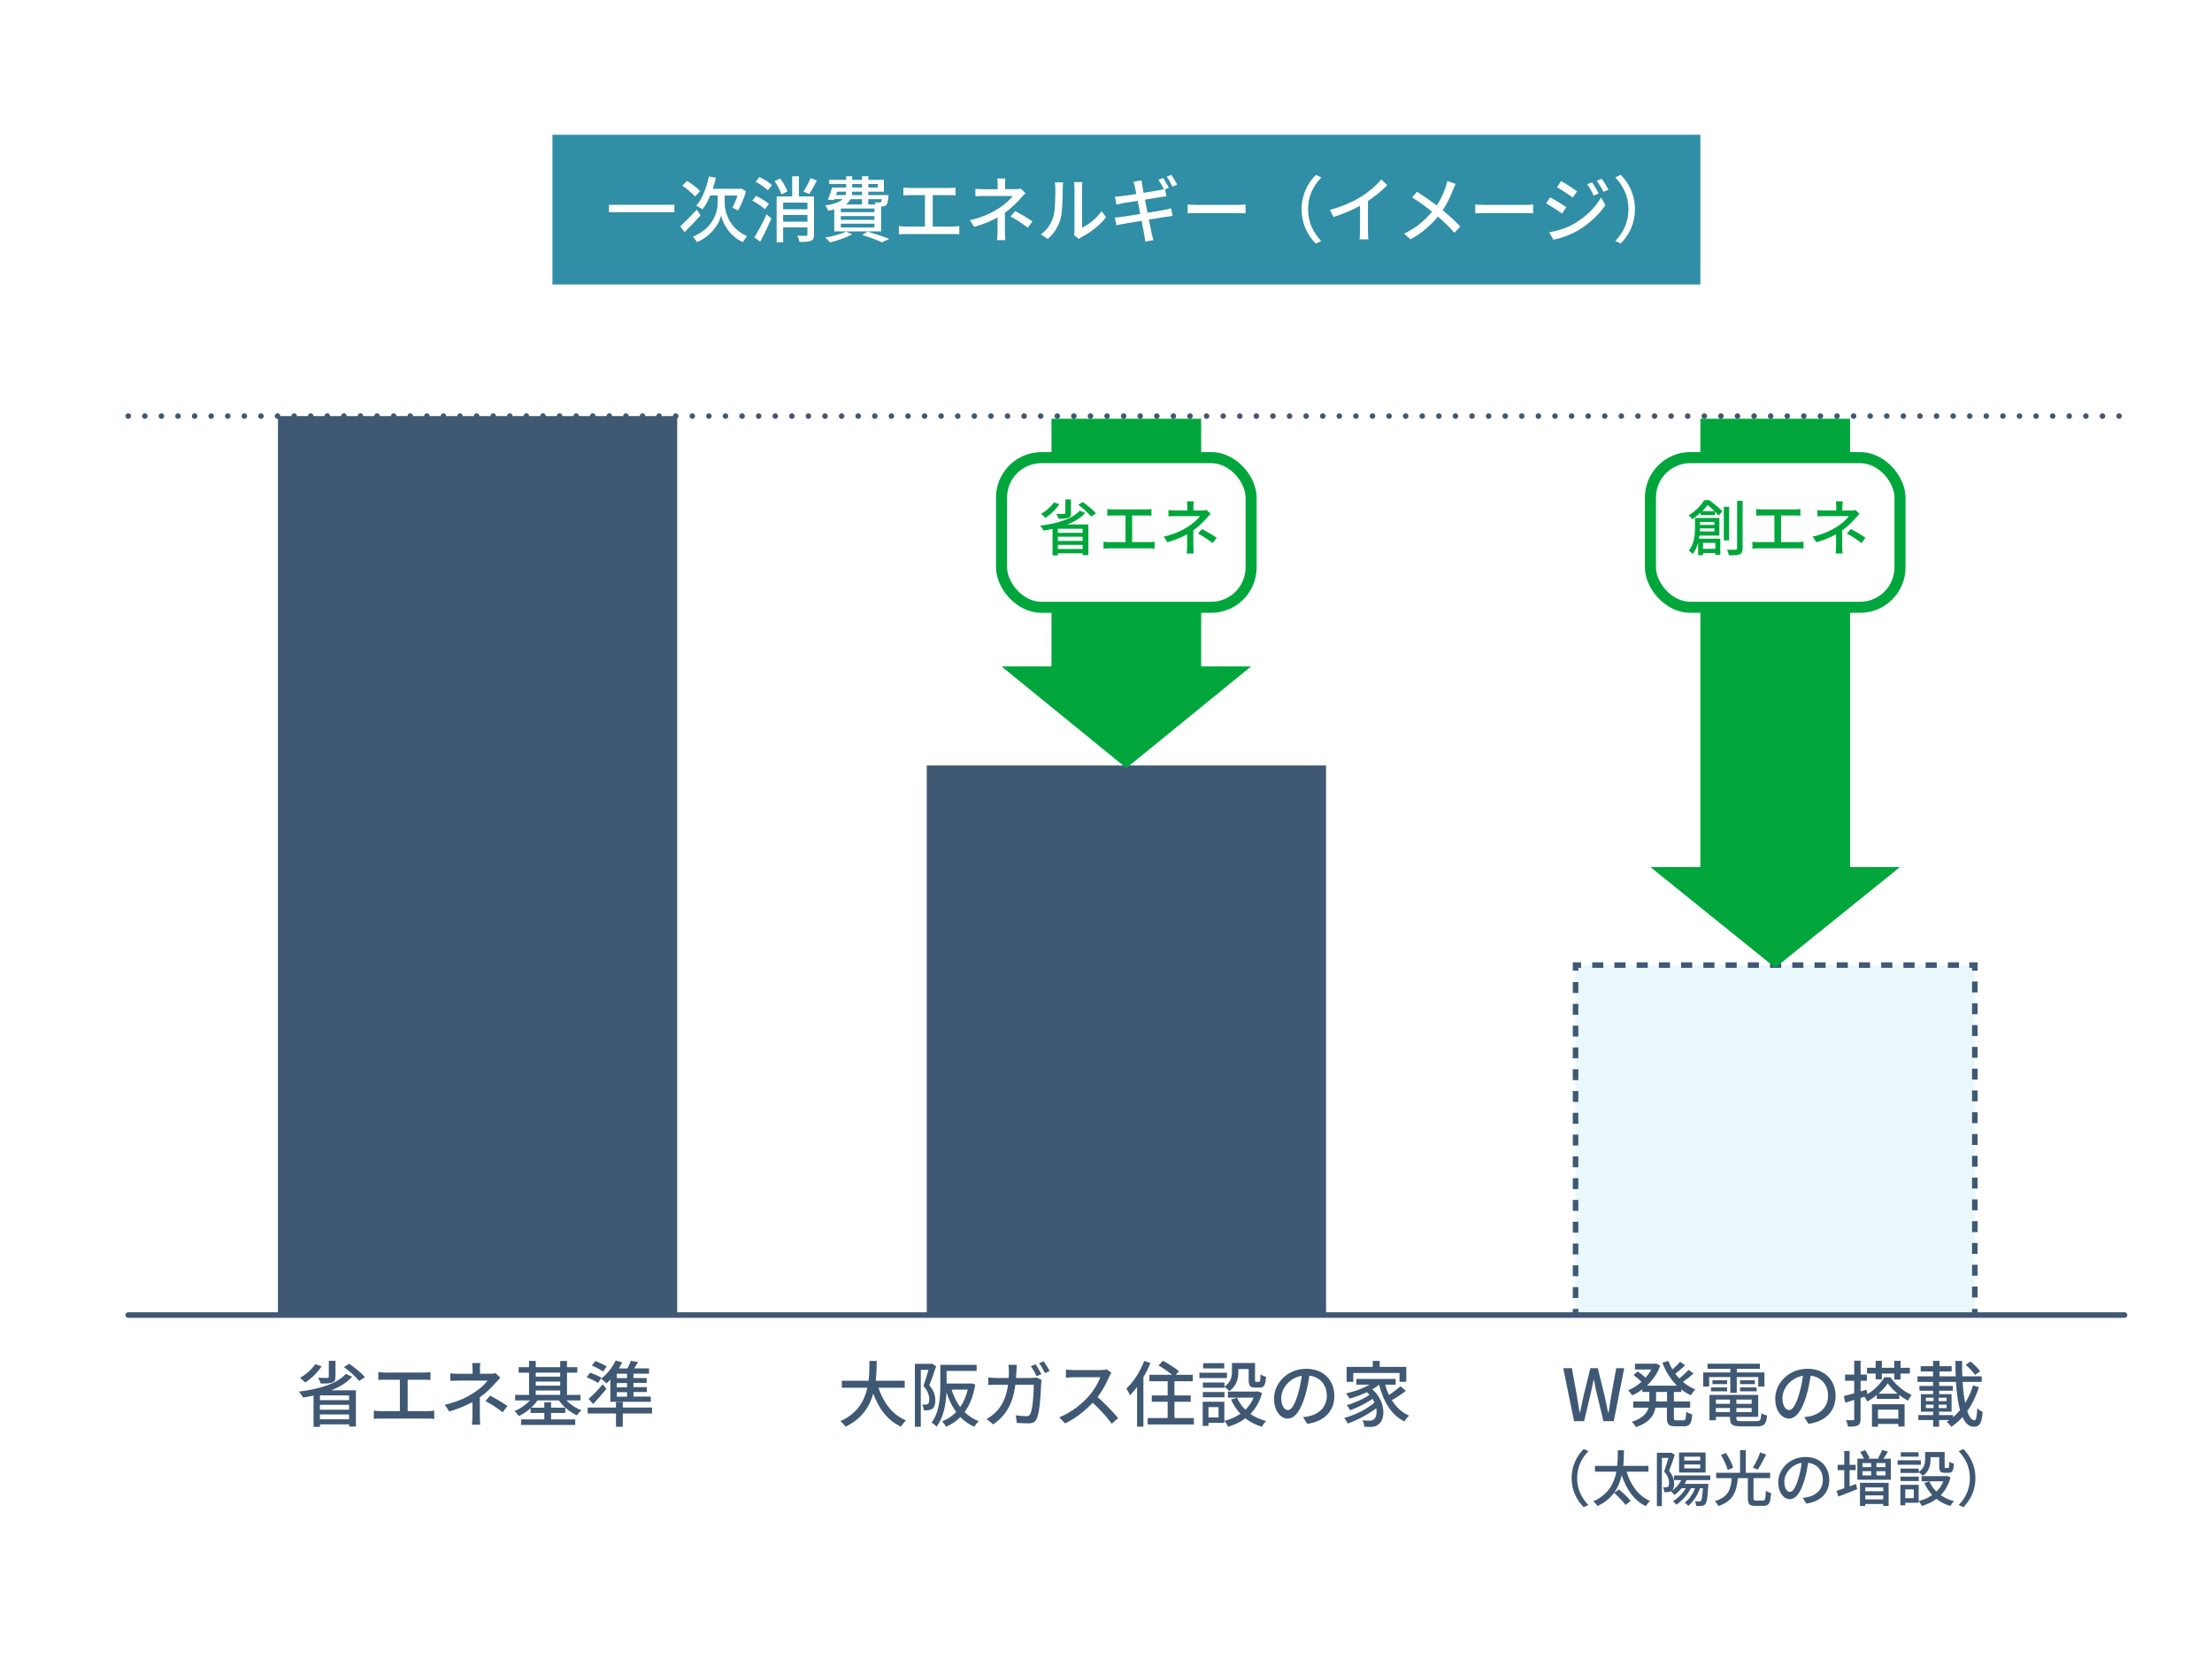
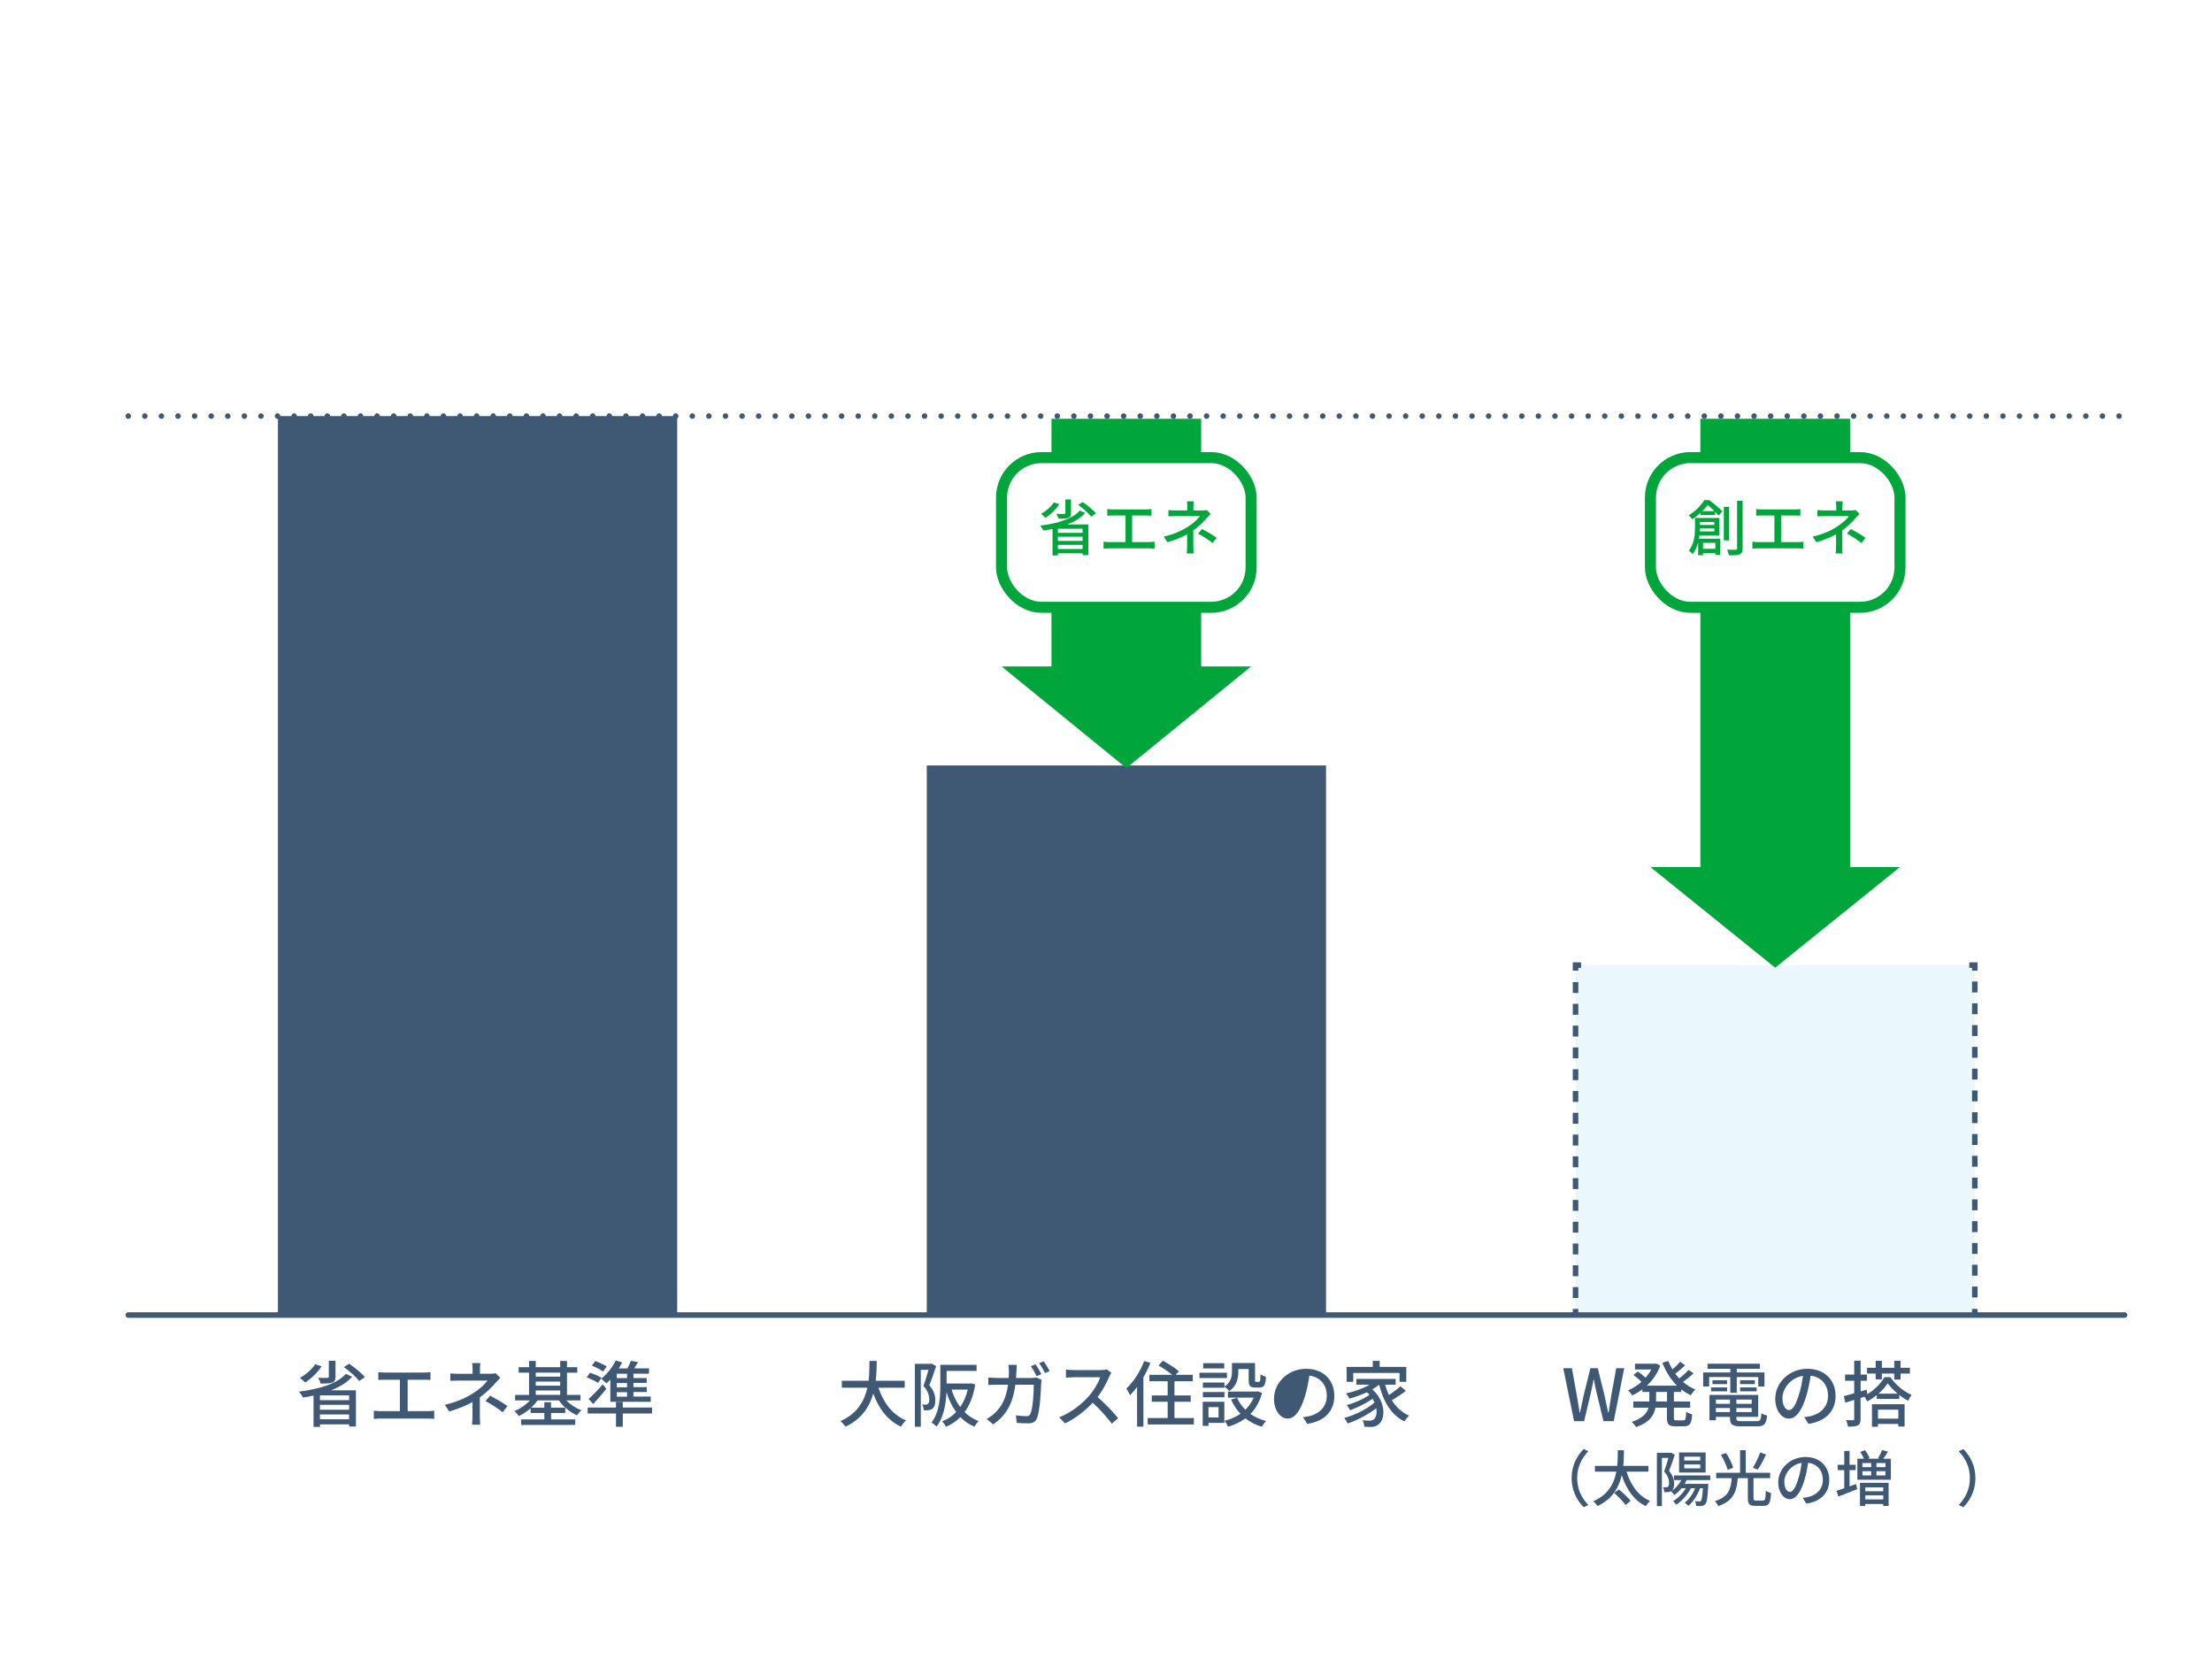
<svg xmlns="http://www.w3.org/2000/svg" id="_レイヤー_2" viewBox="0 0 400 300">
  <defs>
    <style>.cls-1,.cls-2{stroke-linecap:round;stroke-linejoin:round;}.cls-1,.cls-2,.cls-3,.cls-4,.cls-5{stroke:#3f5874;}.cls-1,.cls-3,.cls-4,.cls-5{fill:none;}.cls-2{stroke-dasharray:0 0 0 3;}.cls-2,.cls-6,.cls-7{fill:#fff;}.cls-3{stroke-dasharray:0 0 1.97 1.97;}.cls-3,.cls-6,.cls-4,.cls-5{stroke-miterlimit:10;}.cls-6{stroke:#00a63c;stroke-width:2px;}.cls-5{stroke-dasharray:0 0 2.01 2.01;}.cls-8{fill:#3f5874;}.cls-8,.cls-9,.cls-10,.cls-7,.cls-11{stroke-width:0px;}.cls-9{fill:#308ea6;}.cls-10{fill:#00a63c;}.cls-11{fill:#eaf8fb;}</style>
  </defs>
  <g id="_レイヤー_1-2">
    <rect class="cls-7" width="400" height="300" />
    <rect class="cls-8" x="50.26" y="75.24" width="72.2" height="162.45" />
    <line class="cls-2" x1="23.19" y1="75.24" x2="384.19" y2="75.24" />
    <rect class="cls-8" x="167.59" y="138.42" width="72.2" height="99.27" />
    <rect class="cls-11" x="284.91" y="174.52" width="72.2" height="63.17" />
    <path class="cls-8" d="M63.68,248.95c-.94,1.07-2.27,1.86-3.81,2.46h4.49v6.55h-1.22v-.39h-5.28v.46h-1.16v-5.67c-.62.14-1.26.26-1.89.36-.16-.29-.52-.81-.77-1.07,3.48-.42,6.9-1.38,8.49-3.21l1.14.51ZM58.15,247.08c-.73,1.14-1.91,2.24-2.96,2.92-.21-.22-.68-.65-.95-.84,1.05-.58,2.12-1.51,2.76-2.46l1.16.38ZM60.66,248.98c0,.58-.14.87-.61,1.04-.47.17-1.13.17-2.05.17-.09-.33-.3-.75-.48-1.05.7.04,1.46.04,1.65.03.22-.01.29-.05.29-.21v-2.89h1.21v2.91ZM63.13,252.33h-5.28v.86h5.28v-.86ZM57.85,254.92h5.28v-.88h-5.28v.88ZM63.13,256.65v-.87h-5.28v.87h5.28ZM63.14,246.61c1.01.69,2.25,1.7,2.85,2.43l-1.04.68c-.55-.72-1.76-1.78-2.76-2.51l.95-.6Z" />
    <path class="cls-8" d="M69.56,248.2h7.11c.4,0,.82-.03,1.17-.08v1.43c-.36-.04-.79-.05-1.17-.05h-2.95v5.68h3.67c.42,0,.79-.05,1.13-.09v1.5c-.35-.05-.86-.07-1.13-.07h-8.58c-.38,0-.79.01-1.21.07v-1.5c.39.06.83.09,1.21.09h3.5v-5.68h-2.74c-.29,0-.82.01-1.16.05v-1.43c.34.05.86.08,1.16.08Z" />
    <path class="cls-8" d="M86.8,247.65v.77h1.9c.34,0,.68-.04.92-.1l.86.82c-.27.29-.61.65-.85.91-.66.77-1.72,1.82-2.86,2.64v3.41c0,.48.04,1.13.06,1.53h-1.48c.05-.38.09-1.05.09-1.53v-2.56c-1.21.66-2.61,1.23-4.21,1.7l-.79-1.21c2.48-.57,4.13-1.44,5.29-2.2,1.09-.7,2.03-1.6,2.44-2.18h-5.1c-.47,0-1.23.03-1.64.05v-1.35c.44.05,1.17.08,1.61.08h2.42v-.77c0-.39-.03-.87-.08-1.17h1.48c-.04.3-.08.79-.08,1.17ZM87.79,253.36l.84-.98c1.21.65,1.9,1.04,3.13,1.87l-.86,1.13c-1.13-.86-1.95-1.39-3.12-2.03Z" />
    <path class="cls-8" d="M102.39,253.23c.73.75,1.74,1.42,2.74,1.77-.25.22-.61.65-.78.94-1.25-.55-2.5-1.57-3.29-2.7h-3.87c-.31.46-.71.91-1.14,1.31h2.38v-.98h1.22v.98h2.57v.96h-2.57v1.16h4.37v1h-9.79v-1h4.2v-1.16h-2.48v-.86c-.65.59-1.4,1.08-2.15,1.43-.17-.29-.52-.71-.78-.92,1.03-.39,2.07-1.12,2.81-1.92h-2.68v-1h2.52v-4.02h-1.88v-.99h1.88v-1.13h1.21v1.13h4.42v-1.12h1.23v1.12h1.86v.99h-1.86v4.02h2.44v1h-2.59ZM96.88,248.21v.73h4.42v-.73h-4.42ZM96.88,250.57h4.42v-.74h-4.42v.74ZM96.88,252.23h4.42v-.78h-4.42v.78Z" />
    <path class="cls-8" d="M108.14,250.07c-.46-.32-1.37-.74-2.05-1.01l.61-.82c.68.21,1.6.61,2.07.9l-.62.94ZM117.91,255.61h-5.29v2.4h-1.23v-2.4h-5.12v-1.08h5.12v-.99h1.23v.99h5.29v1.08ZM106.43,252.97c.71-.61,1.72-1.64,2.57-2.64l.65.82c-.73.91-1.59,1.89-2.38,2.74l-.84-.92ZM109.06,248.03c-.44-.35-1.33-.81-2.03-1.08l.62-.83c.7.25,1.59.66,2.05.98l-.65.94ZM110.37,249.47c-.23.25-.48.48-.71.69-.21-.22-.68-.65-.95-.86,1.05-.78,2.04-2.03,2.63-3.29l1.16.36c-.17.36-.38.73-.6,1.09h1.56c.25-.46.48-.99.62-1.38l1.31.23c-.23.39-.48.79-.71,1.14h2.68v.95h-2.81v.79h2.39v.88h-2.39v.77h2.42v.88h-2.42v.82h3.13v.95h-7.31v-4.04ZM113.39,248.42h-1.85v.79h1.85v-.79ZM113.39,250.1h-1.85v.77h1.85v-.77ZM113.39,251.75h-1.85v.82h1.85v-.82Z" />
    <path class="cls-8" d="M158.85,250.93c.88,2.7,2.52,4.9,4.98,5.93-.3.26-.7.77-.9,1.13-2.43-1.13-4-3.24-5.02-5.99-.66,2.35-2.07,4.6-5.02,5.99-.2-.32-.59-.75-.92-1.01,3.09-1.35,4.35-3.69,4.88-6.04h-4.62v-1.25h4.84c.16-1.3.14-2.55.16-3.59h1.31c-.01,1.05-.03,2.3-.18,3.59h5.24v1.25h-4.75Z" />
    <path class="cls-8" d="M169.29,247.04c-.36,1.09-.82,2.44-1.24,3.46.88,1.03,1.08,1.92,1.08,2.7s-.16,1.29-.53,1.55c-.2.13-.44.22-.7.26-.25.03-.56.03-.86.01-.01-.3-.1-.75-.29-1.04.27.03.49.03.66.01.16,0,.29-.04.4-.12.18-.13.23-.44.23-.82,0-.65-.21-1.5-1.05-2.43.32-.87.66-2.03.91-2.91h-1.39v10.3h-1.07v-11.39h2.86l.18-.04.79.46ZM176.35,250.37c-.34,2.11-1,3.73-1.92,4.98.71.7,1.56,1.26,2.55,1.64-.25.23-.62.7-.78,1.01-.99-.43-1.82-1.01-2.53-1.74-.75.75-1.63,1.33-2.6,1.75-.14-.29-.47-.75-.7-.99.95-.36,1.81-.92,2.54-1.68-.75-1.01-1.33-2.22-1.76-3.59-.09,2.05-.48,4.54-1.79,6.23-.17-.21-.66-.6-.91-.73,1.47-1.94,1.59-4.69,1.59-6.72v-3.73h6.56v1.1h-5.42v2.29h4.23l.22-.04.74.21ZM172.08,251.29c.36,1.17.87,2.24,1.55,3.15.61-.87,1.07-1.92,1.37-3.15h-2.91Z" />
    <path class="cls-8" d="M183.8,247.91c-.01.44-.04.87-.06,1.27h2.81c.34,0,.64-.04.9-.08l.91.44c-.04.22-.08.49-.09.66-.04,1.31-.21,5.03-.78,6.31-.27.6-.71.88-1.51.88-.7,0-1.46-.05-2.12-.09l-.16-1.37c.66.09,1.35.16,1.89.16.39,0,.6-.12.74-.44.44-.91.61-3.85.61-5.25h-3.33c-.48,3.61-1.77,5.6-4,7.18l-1.2-.98c.47-.25,1.04-.65,1.5-1.09,1.26-1.18,2.05-2.76,2.38-5.11h-1.98c-.48,0-1.09.01-1.59.05v-1.36c.49.05,1.08.09,1.59.09h2.09c.03-.39.04-.81.04-1.25,0-.29-.04-.82-.09-1.13h1.52c-.03.31-.05.79-.06,1.1ZM188.32,248.49l-.86.36c-.26-.52-.69-1.3-1.04-1.79l.85-.35c.33.47.79,1.27,1.05,1.78ZM189.81,247.93l-.84.36c-.27-.56-.7-1.3-1.07-1.78l.83-.35c.35.48.83,1.29,1.08,1.77Z" />
    <path class="cls-8" d="M200.6,248.92c-.46,1.07-1.22,2.54-2.13,3.71,1.34,1.14,2.91,2.82,3.72,3.81l-1.14,1.01c-.86-1.17-2.16-2.6-3.45-3.8-1.39,1.48-3.15,2.87-5.01,3.74l-1.05-1.1c2.11-.81,4.06-2.37,5.34-3.81.88-.99,1.75-2.42,2.07-3.43h-4.77c-.51,0-1.21.06-1.42.08v-1.47c.26.04,1.01.09,1.42.09h4.82c.48,0,.91-.05,1.13-.13l.84.62c-.09.13-.29.46-.38.68Z" />
    <path class="cls-8" d="M208.03,246.47c-.35.87-.79,1.76-1.27,2.59v8.92h-1.14v-7.18c-.42.56-.85,1.07-1.27,1.51-.12-.27-.47-.92-.66-1.22,1.27-1.2,2.5-3.07,3.22-4.98l1.13.36ZM215.89,256.43v1.16h-8.35v-1.16h3.61v-2.95h-2.87v-1.14h2.87v-2.57h-3.3v-1.16h4.11c-.65-.55-1.65-1.22-2.46-1.69l.79-.86c.96.52,2.25,1.34,2.89,1.91l-.57.64h3.08v1.16h-3.31v2.57h2.94v1.14h-2.94v2.95h3.51Z" />
    <path class="cls-8" d="M221.87,249.19h-4.97v-.96h4.97v.96ZM221.4,257.3h-2.87v.55h-1.04v-4.37h3.91v3.82ZM221.42,250.74c1.18-.79,1.36-1.82,1.36-2.72v-1.55h4.17v3.06c0,.3.03.35.21.35h.51c.19,0,.25-.17.27-1.36.23.19.69.38.99.44-.08,1.55-.38,1.95-1.13,1.95h-.83c-.9,0-1.17-.3-1.17-1.36v-1.99h-1.87v.48c0,1.17-.27,2.59-1.64,3.5-.17-.21-.61-.61-.87-.77v.17h-3.9v-.94h3.9v.74ZM217.52,251.72h3.9v.95h-3.9v-.95ZM221.38,247.46h-3.81v-.95h3.81v.95ZM218.53,254.45v1.87h1.82v-1.87h-1.82ZM228.22,251.89c-.43,1.59-1.16,2.83-2.11,3.8.82.57,1.77,1,2.85,1.27-.26.23-.61.73-.78,1.04-1.13-.34-2.13-.85-2.98-1.52-.92.69-1.98,1.18-3.13,1.52-.12-.3-.42-.81-.65-1.07,1.05-.26,2.03-.69,2.89-1.27-.69-.74-1.26-1.6-1.69-2.57l1.08-.34c.35.81.86,1.55,1.5,2.17.64-.61,1.14-1.34,1.5-2.18h-4.65v-1.1h5.19l.22-.04.78.3Z" />
-     <path class="cls-8" d="M236.39,257.48l-.77-1.22c.44-.04.83-.1,1.16-.18,1.66-.38,3.15-1.6,3.15-3.69,0-1.89-1.14-3.38-3.15-3.63-.18,1.17-.4,2.43-.78,3.65-.78,2.65-1.86,4.12-3.15,4.12s-2.47-1.43-2.47-3.6c0-2.91,2.55-5.41,5.81-5.41s5.1,2.18,5.1,4.9-1.74,4.6-4.9,5.06ZM232.9,254.99c.58,0,1.2-.85,1.79-2.85.33-1.03.56-2.21.71-3.35-2.34.38-3.71,2.4-3.71,4.02,0,1.5.64,2.18,1.2,2.18Z" />
+     <path class="cls-8" d="M236.39,257.48l-.77-1.22c.44-.04.83-.1,1.16-.18,1.66-.38,3.15-1.6,3.15-3.69,0-1.89-1.14-3.38-3.15-3.63-.18,1.17-.4,2.43-.78,3.65-.78,2.65-1.86,4.12-3.15,4.12s-2.47-1.43-2.47-3.6c0-2.91,2.55-5.41,5.81-5.41s5.1,2.18,5.1,4.9-1.74,4.6-4.9,5.06ZM232.9,254.99Z" />
    <path class="cls-8" d="M254.23,251.5c-.75.6-1.72,1.24-2.54,1.69.77,1.26,1.81,2.25,3.13,2.8-.29.25-.66.71-.85,1.05-2.39-1.16-3.8-3.59-4.58-6.63h-.03c-.35.3-.77.58-1.2.83,2.46,2.15,2.4,5.41,1.14,6.32-.46.36-.83.48-1.46.48-.33,0-.72-.01-1.12-.04-.03-.33-.13-.81-.34-1.16.47.05.9.06,1.21.06.34,0,.61-.03.86-.26.39-.29.58-1.07.43-1.99-1.42,1.1-3.46,2.18-5.17,2.76-.16-.29-.4-.74-.64-1,1.91-.49,4.2-1.64,5.49-2.8-.1-.22-.22-.44-.35-.66-1.1.77-2.77,1.6-4.07,2.07-.13-.29-.39-.69-.61-.94,1.34-.35,3.13-1.13,4.12-1.86-.14-.16-.3-.31-.48-.46-1,.48-2.11.87-3.13,1.16-.12-.22-.44-.73-.64-.94,1.48-.34,3.08-.88,4.26-1.59h-2.39v-1.04h7.11v1.04h-1.91c.18.65.42,1.29.69,1.87.74-.48,1.56-1.09,2.09-1.59l.95.81ZM244.71,249.88h-1.2v-2.7h4.73v-1.09h1.25v1.09h4.81v2.7h-1.22v-1.6h-8.37v1.6Z" />
    <path class="cls-8" d="M282.7,247.41h1.55l.9,4.99c.17,1.01.34,2.04.51,3.07h.05c.21-1.03.43-2.05.65-3.07l1.23-4.99h1.34l1.23,4.99c.22,1,.43,2.03.65,3.07h.07c.16-1.04.32-2.07.48-3.07l.91-4.99h1.44l-1.89,9.58h-1.86l-1.29-5.32c-.17-.75-.31-1.47-.44-2.2h-.05c-.14.73-.3,1.44-.46,2.2l-1.26,5.32h-1.82l-1.95-9.58Z" />
    <path class="cls-8" d="M302.69,251.71v1.72h2.94v1.12h-2.94v1.78c0,.44.06.51.48.51h1.26c.38,0,.44-.26.49-1.55.27.19.75.4,1.08.47-.1,1.68-.44,2.16-1.46,2.16h-1.59c-1.22,0-1.52-.35-1.52-1.59v-1.78h-2.07c-.25,1.38-1.07,2.68-3.52,3.52-.14-.27-.52-.74-.77-.95,2-.66,2.77-1.6,3.04-2.57h-2.76v-1.12h2.9v-1.72h-1.26v-.47c-.58.43-1.21.81-1.85,1.09-.14-.27-.49-.7-.73-.91.85-.35,1.68-.88,2.42-1.53-.36-.39-.96-.88-1.43-1.25l.75-.64c.47.31,1.05.77,1.43,1.13.4-.46.75-.96,1.04-1.48h-2.96v-1.05h3.55l.22-.04.79.38c-.51,1.46-1.38,2.67-2.42,3.63h5.45c-1.13-1.12-2.03-2.55-2.64-4.15l1.07-.31c.21.53.46,1.04.75,1.53.51-.44,1.05-.98,1.39-1.39l.91.64c-.56.53-1.22,1.1-1.78,1.52.22.3.47.59.71.86.6-.47,1.26-1.08,1.68-1.55l.9.62c-.57.55-1.29,1.12-1.9,1.56.68.57,1.43,1.04,2.25,1.37-.27.23-.65.71-.83,1.04-.62-.29-1.21-.64-1.74-1.07v.47h-1.35ZM301.45,251.71h-1.98v1.72h1.98v-1.72Z" />
    <path class="cls-8" d="M312.9,249.01h-3.83v1.72h-1.08v-2.55h4.91v-.66h-4.12v-.92h9.46v.92h-4.17v.66h5v2.55h-1.12v-1.72h-3.89v2.85h-1.17v-2.85ZM317.66,256.99c.65,0,.78-.22.86-1.43.25.18.7.35,1.03.39-.16,1.57-.51,1.98-1.82,1.98h-2.85c-1.6,0-2.04-.3-2.04-1.47v-.25h-2.55v.62h-1.16v-4.59h8.81v3.97h-3.95v.25c0,.46.16.53.96.53h2.7ZM309.41,250.89h2.91v.7h-2.91v-.7ZM312.31,249.59v.7h-2.64v-.7h2.64ZM310.29,253.09v.77h2.55v-.77h-2.55ZM312.83,255.35v-.74h-2.55v.74h2.55ZM316.76,253.09h-2.77v.77h2.77v-.77ZM316.76,255.35v-.74h-2.77v.74h2.77ZM317.33,249.59v.7h-2.67v-.7h2.67ZM314.67,250.89h2.99v.7h-2.99v-.7Z" />
    <path class="cls-8" d="M327.03,257.48l-.77-1.22c.44-.04.83-.1,1.16-.18,1.66-.38,3.15-1.6,3.15-3.69,0-1.89-1.14-3.38-3.15-3.63-.18,1.17-.4,2.43-.78,3.65-.78,2.65-1.86,4.12-3.15,4.12s-2.47-1.43-2.47-3.6c0-2.91,2.55-5.41,5.81-5.41s5.1,2.18,5.1,4.9-1.74,4.6-4.9,5.06ZM323.53,254.99c.58,0,1.2-.85,1.79-2.85.33-1.03.56-2.21.71-3.35-2.34.38-3.71,2.4-3.71,4.02,0,1.5.64,2.18,1.2,2.18Z" />
    <path class="cls-8" d="M341.86,249.07c.96,1.37,2.43,2.59,3.82,3.17-.21.29-.48.71-.64,1.05-.52-.27-1.07-.62-1.59-1.03v.71h-4.07v-.7c-.53.44-1.12.84-1.73,1.16-.12-.25-.31-.6-.49-.86l-.71.23v3.78c0,.64-.13.98-.49,1.17-.38.2-.94.23-1.79.23-.04-.31-.19-.83-.35-1.17.55.01,1.08.01,1.25.01s.23-.06.23-.25v-3.42l-1.61.49-.27-1.17c.52-.13,1.17-.31,1.88-.52v-2.26h-1.65v-1.12h1.65v-2.51h1.16v2.51h1.13v1.12h-1.13v1.92l1.09-.31.13.81c1.3-.77,2.48-1.99,3.08-3.07h1.1ZM339.18,248.38h-1.56v-1.04h1.56v-1.26h1.12v1.26h2.24v-1.26h1.14v1.26h1.69v1.04h-1.69v1.09h-1.14v-1.09h-2.24v1.05h-1.12v-1.05ZM338.51,253.93h5.9v4.03h-1.13v-.47h-3.68v.52h-1.09v-4.08ZM339.6,254.91v1.62h3.68v-1.62h-3.68ZM343.15,252.02c-.7-.58-1.35-1.25-1.79-1.88-.39.61-.98,1.27-1.65,1.88h3.45Z" />
-     <path class="cls-8" d="M357.85,250.85c-.51,1.61-1.21,3.08-2.11,4.33.35,1.04.78,1.65,1.29,1.65.31,0,.46-.62.52-2.17.26.26.68.53.98.64-.17,2.12-.58,2.7-1.6,2.7-.88,0-1.55-.65-2.04-1.76-.61.69-1.3,1.29-2.05,1.78-.16-.3-.52-.68-.82-.91.17-.1.34-.21.49-.32h-1.86v1.22h-1.07v-1.22h-2.68v-.9h2.68v-.62h-2.22v-3.16h2.21v-.62h-2.47v-.87h2.47v-.73h-2.83v-1.01h2.82v-.88h-2.24v-.95h2.24v-.96h1.16v.96h2.2v.95h-2.2v.88h2.94c-.04-.9-.06-1.83-.06-2.78h1.21c-.01.96,0,1.9.04,2.78h3.51v1.01h-3.46c.09,1.44.25,2.74.47,3.81.58-.96,1.07-2.03,1.42-3.17l1.08.33ZM348.26,253.37h1.39v-.62h-1.39v.62ZM348.26,254.62h1.39v-.62h-1.39v.62ZM352,253.37v-.62h-1.43v.62h1.43ZM352,254.62v-.62h-1.43v.62h1.43ZM353.17,256.29c.46-.39.88-.82,1.26-1.3-.38-1.38-.61-3.13-.73-5.1h-3.04v.73h2.48v.87h-2.48v.62h2.25v3.16h-2.26v.62h2.52v.39ZM357.15,248.63c-.34-.52-1.07-1.3-1.69-1.83l.88-.6c.62.52,1.38,1.26,1.73,1.77l-.92.66Z" />
    <path class="cls-8" d="M286.38,262.03l.84.4c-1.2,1.25-2.02,2.84-2.02,4.86s.82,3.61,2.02,4.86l-.84.4c-1.25-1.27-2.18-3.03-2.18-5.26s.92-3.99,2.18-5.26Z" />
    <path class="cls-8" d="M294.13,266.12c.73,2.4,2.12,4.38,4.24,5.29-.24.22-.58.65-.76.95-2.16-1.06-3.51-3.04-4.35-5.6-.5,2.18-1.65,4.31-4.38,5.58-.17-.26-.47-.64-.78-.85,2.75-1.2,3.8-3.28,4.19-5.37h-3.87v-1.04h4.02c.11-1.01.1-1.99.11-2.83h1.11c-.01.85-.02,1.83-.12,2.83h4.55v1.04h-3.96ZM292.76,269.34c.73.6,1.67,1.49,2.11,2.07l-.92.73c-.43-.6-1.33-1.54-2.07-2.18l.88-.62Z" />
    <path class="cls-8" d="M302.86,263.06c-.31.92-.69,2.07-1.04,2.93.75.87.91,1.63.91,2.29s-.13,1.09-.45,1.31c-.17.11-.37.19-.59.22-.21.02-.47.02-.73.01-.01-.25-.09-.64-.24-.88.23.02.42.02.56.01.13,0,.24-.03.34-.1.15-.11.2-.37.2-.69,0-.55-.18-1.27-.89-2.06.27-.74.56-1.72.77-2.46h-1.18v8.71h-.9v-9.64h2.42l.15-.03.67.39ZM304.98,267.67c-.11.23-.22.45-.35.66h4.3l-.03.37c-.11,2.15-.25,2.98-.53,3.29-.18.21-.36.29-.63.32-.22.03-.6.04-1.01.02-.02-.26-.1-.63-.23-.86.34.03.65.04.78.04.14,0,.22-.01.31-.11.14-.19.25-.78.35-2.28h-.52c-.46,1.3-1.23,2.44-2.12,3.18-.13-.14-.46-.44-.65-.58.79-.6,1.47-1.53,1.87-2.6h-.75c-.63,1.22-1.62,2.29-2.65,2.98-.11-.17-.4-.5-.57-.65.9-.55,1.74-1.38,2.29-2.33h-.76c-.38.48-.81.89-1.28,1.22-.13-.18-.46-.48-.64-.64.76-.48,1.44-1.21,1.88-2.05h-1.32v-.84h6.55v.84h-4.29ZM308.43,266.28h-4.8v-3.62h4.8v3.62ZM307.46,263.41h-2.89v.7h2.89v-.7ZM307.46,264.82h-2.89v.71h2.89v-.71Z" />
    <path class="cls-8" d="M318.8,271.35c.41,0,.46-.25.52-1.79.22.18.66.36.95.44-.12,1.83-.38,2.31-1.38,2.31h-1.46c-1.08,0-1.36-.32-1.36-1.4v-3.61h-1.82c-.21,2.34-.73,4.11-3.52,5.04-.11-.26-.41-.68-.64-.88,2.53-.77,2.89-2.21,3.07-4.16h-2.82v-.98h4.32v-4.08h1.03v4.08h4.41v.98h-3.01v3.61c0,.36.07.44.46.44h1.24ZM312.42,265.8c-.18-.7-.7-1.85-1.22-2.71l.92-.34c.54.83,1.1,1.93,1.29,2.66l-.99.39ZM319.37,263.02c-.46.96-1.04,2.05-1.51,2.73l-.88-.34c.46-.74,1.02-1.89,1.32-2.77l1.07.39Z" />
    <path class="cls-8" d="M326.64,271.89l-.65-1.03c.37-.03.7-.09.98-.15,1.41-.32,2.66-1.35,2.66-3.12,0-1.6-.97-2.86-2.66-3.07-.15.99-.34,2.06-.66,3.09-.66,2.24-1.57,3.49-2.66,3.49s-2.09-1.21-2.09-3.05c0-2.46,2.16-4.58,4.92-4.58s4.31,1.85,4.31,4.15-1.47,3.89-4.15,4.28ZM323.68,269.78c.5,0,1.01-.71,1.52-2.41.27-.87.47-1.87.6-2.84-1.98.32-3.14,2.04-3.14,3.4,0,1.27.54,1.85,1.01,1.85Z" />
    <path class="cls-8" d="M335.63,268.34l.21.94c-1.17.47-2.41.97-3.39,1.34l-.36-1.03c.4-.12.88-.29,1.41-.47v-3.27h-1.19v-.97h1.19v-2.5h.96v2.5h1.1v.97h-1.1v2.93l1.18-.43ZM341.92,263.78v3.8h-6.05v-3.8h1.19c-.15-.37-.42-.86-.67-1.23l.87-.31c.32.43.68,1.03.8,1.42l-.32.12h2.15l-.28-.09c.26-.42.57-1.04.74-1.48l1.06.29c-.29.46-.58.92-.85,1.29h1.36ZM336.35,268.14h5.17v4.18h-.98v-.35h-3.25v.36h-.95v-4.19ZM336.79,265.3h1.58v-.74h-1.58v.74ZM336.79,266.81h1.58v-.77h-1.58v.77ZM337.3,268.97v.69h3.25v-.69h-3.25ZM340.55,271.14v-.73h-3.25v.73h3.25ZM340.95,264.56h-1.63v.74h1.63v-.74ZM340.95,266.04h-1.63v.77h1.63v-.77Z" />
-     <path class="cls-8" d="M347.35,264.87h-4.2v-.81h4.2v.81ZM346.96,271.74h-2.43v.46h-.88v-3.7h3.31v3.23ZM346.97,266.18c1-.67,1.15-1.54,1.15-2.3v-1.31h3.53v2.59c0,.25.02.3.18.3h.43c.17,0,.21-.14.23-1.15.2.17.58.32.84.37-.07,1.31-.32,1.65-.96,1.65h-.7c-.76,0-.99-.25-.99-1.15v-1.68h-1.58v.41c0,.99-.23,2.19-1.39,2.96-.14-.18-.52-.52-.74-.65v.14h-3.3v-.79h3.3v.63ZM343.67,267.02h3.3v.8h-3.3v-.8ZM346.94,263.41h-3.22v-.8h3.22v.8ZM344.53,269.33v1.58h1.54v-1.58h-1.54ZM352.72,267.16c-.36,1.34-.98,2.4-1.78,3.21.69.48,1.5.85,2.41,1.08-.22.2-.52.62-.66.88-.96-.29-1.8-.71-2.52-1.29-.78.58-1.67,1-2.65,1.29-.1-.25-.35-.68-.55-.9.89-.22,1.72-.58,2.44-1.08-.58-.63-1.07-1.35-1.43-2.18l.91-.29c.3.68.73,1.31,1.27,1.84.54-.52.97-1.13,1.27-1.85h-3.94v-.94h4.39l.19-.03.66.25Z" />
    <path class="cls-8" d="M355.04,272.55l-.84-.4c1.2-1.25,2.02-2.84,2.02-4.86s-.83-3.61-2.02-4.86l.84-.4c1.25,1.27,2.18,3.03,2.18,5.26s-.92,3.99-2.18,5.26Z" />
-     <rect class="cls-9" x="99.9" y="24.37" width="207.58" height="27.08" />
    <path class="cls-7" d="M121.95,37.04v1.33h-11.83v-1.33h11.83Z" />
    <path class="cls-7" d="M126.67,38.96c-.94,1.04-2,2.15-2.87,3.02l-.79-1.03c.74-.7,1.9-1.89,2.99-3.04l.68,1.05ZM125.69,35.55c-.46-.56-1.47-1.4-2.29-1.98l.85-.87c.82.52,1.87,1.31,2.35,1.87l-.91.97ZM131.05,36.85c0,1.25.69,4.39,4.04,5.85-.22.29-.6.81-.77,1.09-2.55-1.16-3.71-3.65-3.91-4.84-.25,1.18-1.5,3.61-4.38,4.84-.14-.26-.53-.78-.74-1,3.74-1.48,4.48-4.63,4.48-5.94v-1.5h-1.34c-.4.98-.87,1.83-1.39,2.51-.26-.2-.83-.52-1.14-.66,1.08-1.22,1.87-3.24,2.29-5.29l1.26.23c-.16.69-.34,1.36-.56,2h4.89l.23-.06.9.51c-.35,1.26-.96,2.6-1.44,3.47-.26-.13-.74-.38-1.03-.49.3-.56.66-1.4.92-2.21h-2.31v1.5Z" />
    <path class="cls-7" d="M138.32,37.83c-.48-.47-1.47-1.13-2.29-1.55l.69-.86c.81.38,1.82.99,2.33,1.47l-.73.94ZM136.41,42.92c.62-.99,1.52-2.65,2.21-4.16l.88.74c-.6,1.38-1.35,2.95-2.03,4.2l-1.07-.78ZM137.34,32.01c.79.38,1.78,1,2.26,1.47l-.75.94c-.46-.48-1.42-1.14-2.22-1.57l.71-.83ZM141.31,35.16c-.2-.65-.72-1.68-1.25-2.42l1.03-.46c.53.71,1.09,1.69,1.31,2.34l-1.09.53ZM147.2,42.4c0,.62-.13.96-.56,1.14-.42.19-1.08.21-2.07.21-.05-.31-.22-.83-.38-1.14.66.04,1.36.04,1.56.03.2-.01.26-.06.26-.25v-1.27h-4.39v2.69h-1.18v-8.29h2.81v-3.64h1.22v3.64h2.73v6.89ZM141.62,36.64v1.2h4.39v-1.2h-4.39ZM146.01,40.09v-1.22h-4.39v1.22h4.39ZM147.72,32.65c-.43.87-.95,1.81-1.39,2.43l-1.04-.42c.43-.66.99-1.69,1.27-2.46l1.16.44Z" />
    <path class="cls-7" d="M154.09,42.36c-1.05.6-2.69,1.16-3.99,1.48-.19-.23-.61-.69-.88-.88,1.34-.23,2.9-.64,3.8-1.09l1.08.49ZM150.86,37.88c-.32.09-.68.17-1.07.23-.1-.26-.38-.73-.57-.94,1.68-.27,2.63-.66,3.16-1.16h-1.5l-.06.16-1.12-.06c.27-.61.57-1.47.78-2.2h2.54v-.64h-3.07v-.75h3.07v-.65h1.09v.65h1.77v-.65h1.14v.65h2.82v2.15h-2.82v.61h3.64s-.01.22-.01.35c-.08.81-.17,1.22-.36,1.44-.18.18-.43.25-.69.26-.06,0-.16.01-.26.01v4.51h-8.48v-3.98ZM151.16,35.28h1.72c.08-.19.12-.4.13-.61h-1.64l-.21.61ZM158.12,37.71h-6.07v.66h6.07v-.66ZM158.12,39.07h-6.07v.68h6.07v-.68ZM158.12,40.45h-6.07v.68h6.07v-.68ZM153.79,36.02c-.17.35-.43.66-.81.95h2.9v-.95h-2.09ZM155.88,34.67h-1.78c0,.21-.03.42-.06.61h1.85v-.61ZM154.11,33.91h1.77v-.64h-1.77v.64ZM156.88,41.87c1.4.42,2.99.95,3.93,1.34l-1.33.61c-.79-.38-2.17-.9-3.56-1.33l.96-.62ZM157.02,33.27v.64h1.72v-.64h-1.72ZM157.02,36.02v.95h1.35c-.05-.14-.1-.29-.17-.4.36.04.69.05.83.05.12,0,.21-.01.27-.09.06-.06.12-.22.16-.51h-2.44Z" />
    <path class="cls-7" d="M164.51,33.99h7.11c.4,0,.82-.03,1.17-.08v1.43c-.36-.04-.79-.05-1.17-.05h-2.95v5.68h3.67c.42,0,.79-.05,1.13-.09v1.5c-.35-.05-.86-.06-1.13-.06h-8.58c-.38,0-.79.01-1.21.06v-1.5c.39.06.83.09,1.21.09h3.5v-5.68h-2.74c-.29,0-.82.01-1.16.05v-1.43c.34.05.86.08,1.16.08Z" />
    <path class="cls-7" d="M181.75,33.44v.77h1.9c.34,0,.68-.04.92-.1l.86.82c-.27.29-.61.65-.85.91-.66.77-1.72,1.82-2.86,2.64v3.41c0,.48.04,1.13.06,1.53h-1.48c.05-.38.09-1.05.09-1.53v-2.56c-1.21.66-2.61,1.23-4.21,1.7l-.79-1.21c2.48-.57,4.13-1.44,5.29-2.2,1.09-.7,2.03-1.6,2.44-2.18h-5.1c-.47,0-1.23.03-1.64.05v-1.35c.44.05,1.17.08,1.61.08h2.42v-.77c0-.39-.03-.87-.08-1.17h1.48c-.04.3-.08.79-.08,1.17ZM182.74,39.15l.84-.98c1.21.65,1.9,1.04,3.13,1.87l-.86,1.13c-1.13-.86-1.95-1.39-3.12-2.03Z" />
    <path class="cls-7" d="M190.46,39.22c.38-1.16.38-3.69.38-5.19,0-.44-.03-.75-.1-1.05h1.51c-.01.1-.07.58-.07,1.04,0,1.48-.05,4.25-.4,5.55-.39,1.43-1.21,2.7-2.31,3.64l-1.25-.83c1.13-.78,1.87-1.96,2.25-3.16ZM194.3,41.67v-7.7c0-.53-.08-.96-.08-1.04h1.51c-.01.08-.06.51-.06,1.04v7.19c1.13-.51,2.6-1.61,3.54-2.99l.79,1.12c-1.1,1.47-2.94,2.83-4.43,3.59-.23.13-.39.25-.49.33l-.86-.72c.05-.22.09-.52.09-.82Z" />
    <path class="cls-7" d="M211.38,33.94l-.69.3.23,1.27c-.23.01-.68.08-1.04.13-.57.09-1.66.27-2.83.46.14.74.3,1.57.46,2.38,1.26-.21,2.42-.4,3.04-.52.49-.1.92-.19,1.22-.29l.27,1.37c-.3.03-.77.1-1.26.18-.68.1-1.81.29-3.03.48.23,1.18.43,2.15.51,2.5.09.38.2.83.33,1.22l-1.5.27c-.06-.46-.1-.87-.18-1.26-.05-.32-.25-1.31-.47-2.51-1.42.23-2.73.46-3.34.57-.52.09-.92.17-1.21.25l-.3-1.4c.33-.01.87-.08,1.23-.13.64-.08,1.96-.29,3.37-.52-.16-.81-.31-1.64-.46-2.38-1.2.19-2.27.36-2.73.44-.39.08-.7.14-1.12.25l-.27-1.44c.36-.01.73-.04,1.13-.09.48-.05,1.56-.21,2.74-.39-.13-.64-.22-1.12-.26-1.3-.08-.34-.16-.64-.26-.92l1.47-.25c.03.25.08.65.13.95.03.16.12.65.23,1.31,1.2-.19,2.3-.38,2.81-.47.31-.06.62-.13.87-.19-.26-.52-.66-1.22-.99-1.69l.84-.35c.33.47.78,1.27,1.04,1.78ZM212.87,33.37l-.84.38c-.27-.56-.69-1.3-1.05-1.79l.83-.35c.34.49.83,1.3,1.07,1.77Z" />
    <path class="cls-7" d="M216.71,37.06h7.07c.62,0,1.13-.05,1.46-.08v1.61c-.29-.01-.88-.06-1.46-.06h-7.07c-.72,0-1.5.03-1.94.06v-1.61c.43.03,1.23.08,1.94.08Z" />
    <path class="cls-7" d="M237.94,31.62l.99.47c-1.42,1.48-2.39,3.35-2.39,5.75s.98,4.26,2.39,5.75l-.99.47c-1.48-1.5-2.57-3.58-2.57-6.21s1.09-4.72,2.57-6.21Z" />
    <path class="cls-7" d="M246.17,35.54c1.35-.83,2.73-2.04,3.61-3.09l1.09,1.04c-.99,1-2.21,2-3.5,2.85v5.4c0,.53.03,1.25.09,1.53h-1.61c.04-.29.08-1,.08-1.53v-4.52c-1.37.74-3.08,1.5-4.8,2.02l-.64-1.29c2.27-.61,4.23-1.5,5.67-2.39Z" />
-     <path class="cls-7" d="M262.75,34.33c-.42,1.08-1.04,2.47-1.87,3.69,1.16.95,2.28,1.96,3.17,2.94l-1.04,1.14c-.94-1.08-1.91-2-2.99-2.94-1.18,1.44-2.74,2.93-4.98,4.12l-1.14-1.03c2.21-1.05,3.78-2.41,5.06-3.98-.95-.77-2.3-1.77-3.59-2.56l.86-1.04c1.09.69,2.54,1.69,3.58,2.48.77-1.13,1.25-2.29,1.62-3.35.1-.29.22-.75.29-1.07l1.51.53c-.14.26-.36.77-.47,1.05Z" />
    <path class="cls-7" d="M268.71,37.06h7.07c.62,0,1.13-.05,1.46-.08v1.61c-.29-.01-.88-.06-1.46-.06h-7.07c-.72,0-1.5.03-1.94.06v-1.61c.43.03,1.23.08,1.94.08Z" />
    <path class="cls-7" d="M283.23,37.46l-.75,1.16c-.68-.49-2.07-1.38-2.89-1.82l.73-1.12c.82.44,2.3,1.35,2.91,1.78ZM284.54,40.52c2.17-1.23,3.94-2.98,4.98-4.82l.79,1.38c-1.17,1.77-2.98,3.43-5.08,4.67-1.31.75-3.13,1.38-4.32,1.6l-.77-1.34c1.44-.25,3.03-.73,4.39-1.48ZM285.19,34.59l-.78,1.12c-.66-.48-2.05-1.39-2.85-1.85l.74-1.13c.81.46,2.26,1.42,2.89,1.86ZM289.09,34.98l-.91.39c-.34-.74-.71-1.42-1.17-2.04l.88-.38c.35.51.9,1.42,1.2,2.03ZM290.87,34.3l-.91.4c-.36-.74-.77-1.39-1.22-2l.9-.38c.36.48.91,1.38,1.23,1.98Z" />
    <path class="cls-7" d="M293.08,44.05l-.99-.47c1.42-1.48,2.39-3.35,2.39-5.75s-.98-4.26-2.39-5.75l.99-.47c1.48,1.5,2.57,3.58,2.57,6.21s-1.09,4.72-2.57,6.21Z" />
    <line class="cls-4" x1="284.91" y1="237.69" x2="284.91" y2="236.69" />
    <line class="cls-3" x1="284.91" y1="234.72" x2="284.91" y2="176.51" />
    <polyline class="cls-4" points="284.91 175.52 284.91 174.52 285.91 174.52" />
-     <line class="cls-5" x1="287.92" y1="174.52" x2="355.11" y2="174.52" />
    <polyline class="cls-4" points="356.11 174.52 357.11 174.52 357.11 175.52" />
    <line class="cls-3" x1="357.11" y1="177.49" x2="357.11" y2="235.71" />
    <line class="cls-4" x1="357.11" y1="236.69" x2="357.11" y2="237.69" />
    <polygon class="cls-10" points="334.55 156.79 334.55 75.72 307.48 75.72 307.48 156.79 298.45 156.79 321.01 174.99 343.58 156.79 334.55 156.79" />
    <polygon class="cls-10" points="217.21 120.51 217.21 75.72 190.14 75.72 190.14 120.51 181.11 120.51 203.68 138.89 226.24 120.51 217.21 120.51" />
    <rect class="cls-6" x="181.11" y="82.75" width="45.13" height="27.07" rx="7.22" ry="7.22" />
    <path class="cls-10" d="M196.23,92.76c-.79.9-1.93,1.57-3.22,2.08h3.8v5.54h-1.03v-.33h-4.47v.39h-.98v-4.8c-.53.12-1.07.22-1.6.31-.13-.24-.44-.68-.65-.9,2.95-.35,5.84-1.17,7.18-2.72l.97.43ZM191.56,91.17c-.62.97-1.62,1.89-2.51,2.48-.18-.19-.57-.55-.8-.72.89-.5,1.79-1.28,2.33-2.08l.98.32ZM193.68,92.78c0,.5-.12.74-.52.88s-.96.14-1.74.14c-.08-.27-.25-.64-.41-.89.59.03,1.23.03,1.4.02.19-.01.24-.04.24-.18v-2.44h1.02v2.46ZM195.77,95.62h-4.47v.73h4.47v-.73ZM191.3,97.81h4.47v-.75h-4.47v.75ZM195.77,99.27v-.74h-4.47v.74h4.47ZM195.78,90.78c.86.58,1.9,1.44,2.41,2.06l-.88.57c-.46-.6-1.48-1.51-2.33-2.12l.8-.51Z" />
    <path class="cls-10" d="M201.21,92.12h6.02c.34,0,.69-.02.99-.07v1.21c-.31-.03-.67-.04-.99-.04h-2.5v4.81h3.1c.35,0,.67-.04.96-.08v1.27c-.3-.04-.73-.06-.96-.06h-7.26c-.32,0-.67.01-1.02.06v-1.27c.33.06.7.08,1.02.08h2.96v-4.81h-2.32c-.24,0-.69.01-.98.04v-1.21c.29.04.73.07.98.07Z" />
    <path class="cls-10" d="M215.8,91.66v.65h1.61c.29,0,.57-.03.78-.09l.73.69c-.23.24-.52.55-.71.77-.56.65-1.45,1.54-2.42,2.23v2.88c0,.41.03.96.05,1.3h-1.25c.04-.32.08-.89.08-1.3v-2.17c-1.02.56-2.21,1.04-3.56,1.44l-.67-1.02c2.1-.48,3.5-1.22,4.48-1.86.92-.59,1.72-1.35,2.07-1.85h-4.31c-.4,0-1.05.02-1.39.04v-1.14c.37.04.99.07,1.36.07h2.05v-.65c0-.33-.02-.74-.07-.99h1.25c-.03.25-.07.67-.07.99ZM216.64,96.49l.72-.83c1.02.55,1.61.88,2.65,1.58l-.73.96c-.96-.73-1.65-1.18-2.64-1.72Z" />
    <rect class="cls-6" x="298.45" y="82.75" width="45.13" height="27.07" rx="7.22" ry="7.22" />
    <path class="cls-10" d="M309.11,90.45c.79.59,1.8,1.45,2.35,2.01l-.67.77c-.18-.2-.4-.43-.65-.69v.6h-2.61v-.44c-.44.42-.95.83-1.54,1.2-.12-.22-.43-.57-.63-.72,1.32-.78,2.29-1.86,2.82-2.74h.92ZM307.31,96.84c-.02.19-.04.38-.08.57h3.86v2.93h-.9v-.33h-2.23v.4h-.88v-2.31c-.2.76-.52,1.5-1,2.09-.14-.18-.51-.51-.69-.62,1.01-1.25,1.12-2.98,1.12-4.22v-1.69h4.41v3.19h-3.61ZM310.01,96.1v-.55h-2.61c0,.18-.01.36-.02.55h2.63ZM307.4,94.39v.53h2.61v-.53h-2.61ZM310.03,92.43c-.38-.39-.83-.78-1.22-1.1-.27.34-.59.73-.98,1.1h2.2ZM307.96,98.16v1.08h2.23v-1.08h-2.23ZM312.68,97.72h-.96v-6.07h.96v6.07ZM315.12,90.55v8.6c0,.61-.13.9-.52,1.08-.37.17-.99.2-1.96.19-.04-.27-.2-.74-.33-1.03.69.03,1.33.02,1.55.02.18-.01.26-.08.26-.26v-8.59h.99Z" />
    <path class="cls-10" d="M318.55,92.12h6.02c.34,0,.69-.02.99-.07v1.21c-.31-.03-.67-.04-.99-.04h-2.5v4.81h3.1c.35,0,.67-.04.96-.08v1.27c-.3-.04-.73-.06-.96-.06h-7.26c-.32,0-.67.01-1.02.06v-1.27c.33.06.7.08,1.02.08h2.96v-4.81h-2.32c-.24,0-.69.01-.98.04v-1.21c.29.04.73.07.98.07Z" />
    <path class="cls-10" d="M333.14,91.66v.65h1.61c.29,0,.57-.03.78-.09l.73.69c-.23.24-.52.55-.71.77-.56.65-1.45,1.54-2.42,2.23v2.88c0,.41.03.96.06,1.3h-1.25c.04-.32.08-.89.08-1.3v-2.17c-1.02.56-2.21,1.04-3.56,1.44l-.67-1.02c2.1-.48,3.5-1.22,4.48-1.86.92-.59,1.72-1.35,2.07-1.85h-4.31c-.4,0-1.04.02-1.39.04v-1.14c.37.04.99.07,1.36.07h2.05v-.65c0-.33-.02-.74-.07-.99h1.25c-.03.25-.07.67-.07.99ZM333.97,96.49l.72-.83c1.02.55,1.61.88,2.65,1.58l-.73.96c-.96-.73-1.65-1.18-2.64-1.72Z" />
    <line class="cls-1" x1="23.19" y1="237.8" x2="384.19" y2="237.8" />
  </g>
</svg>